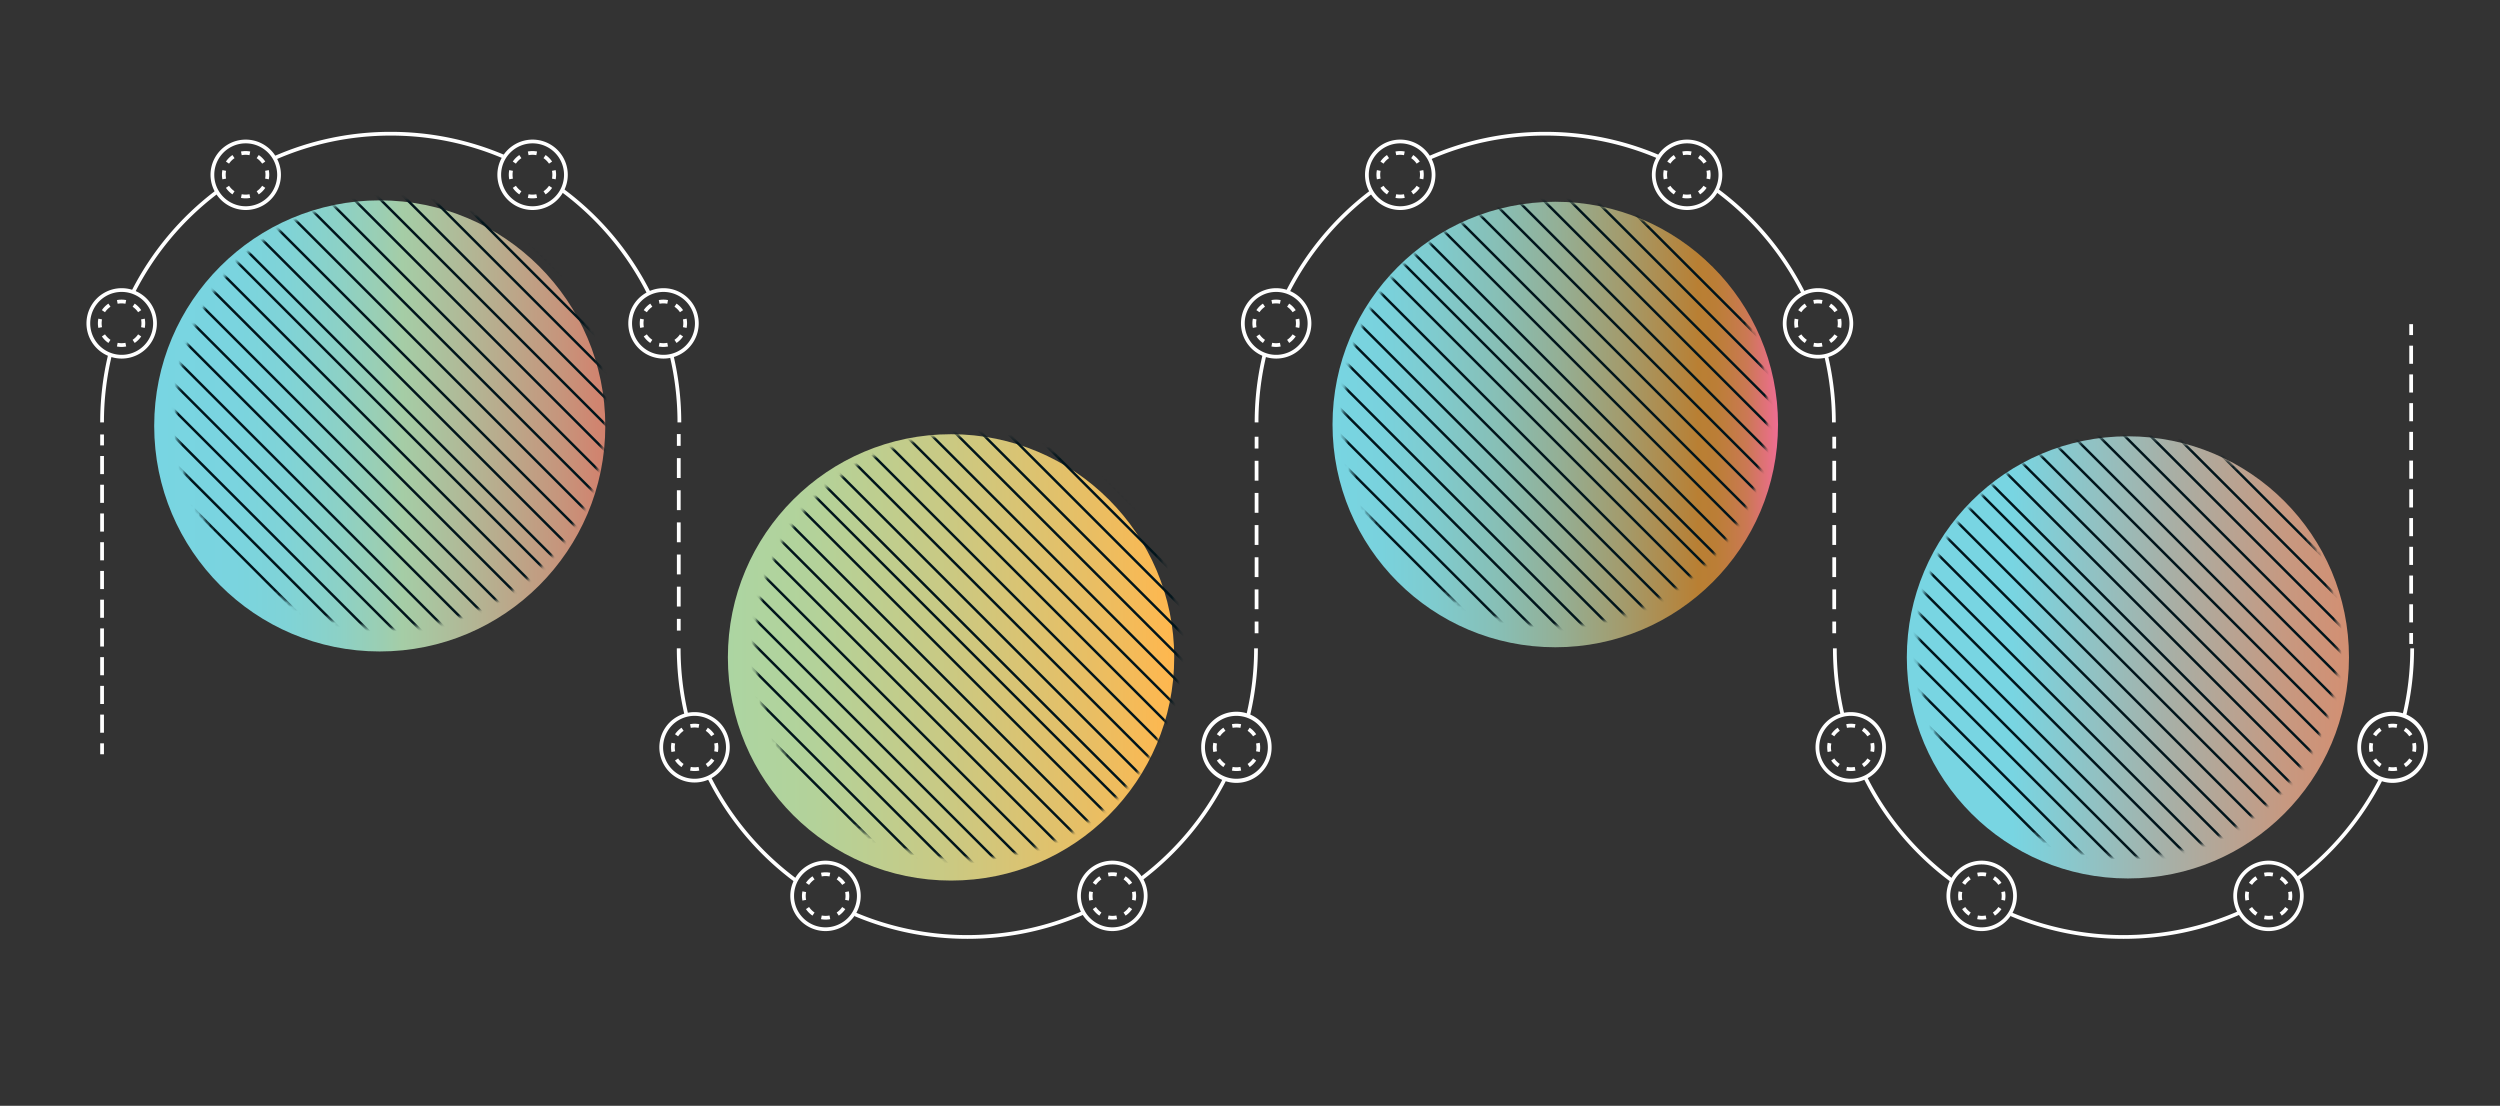
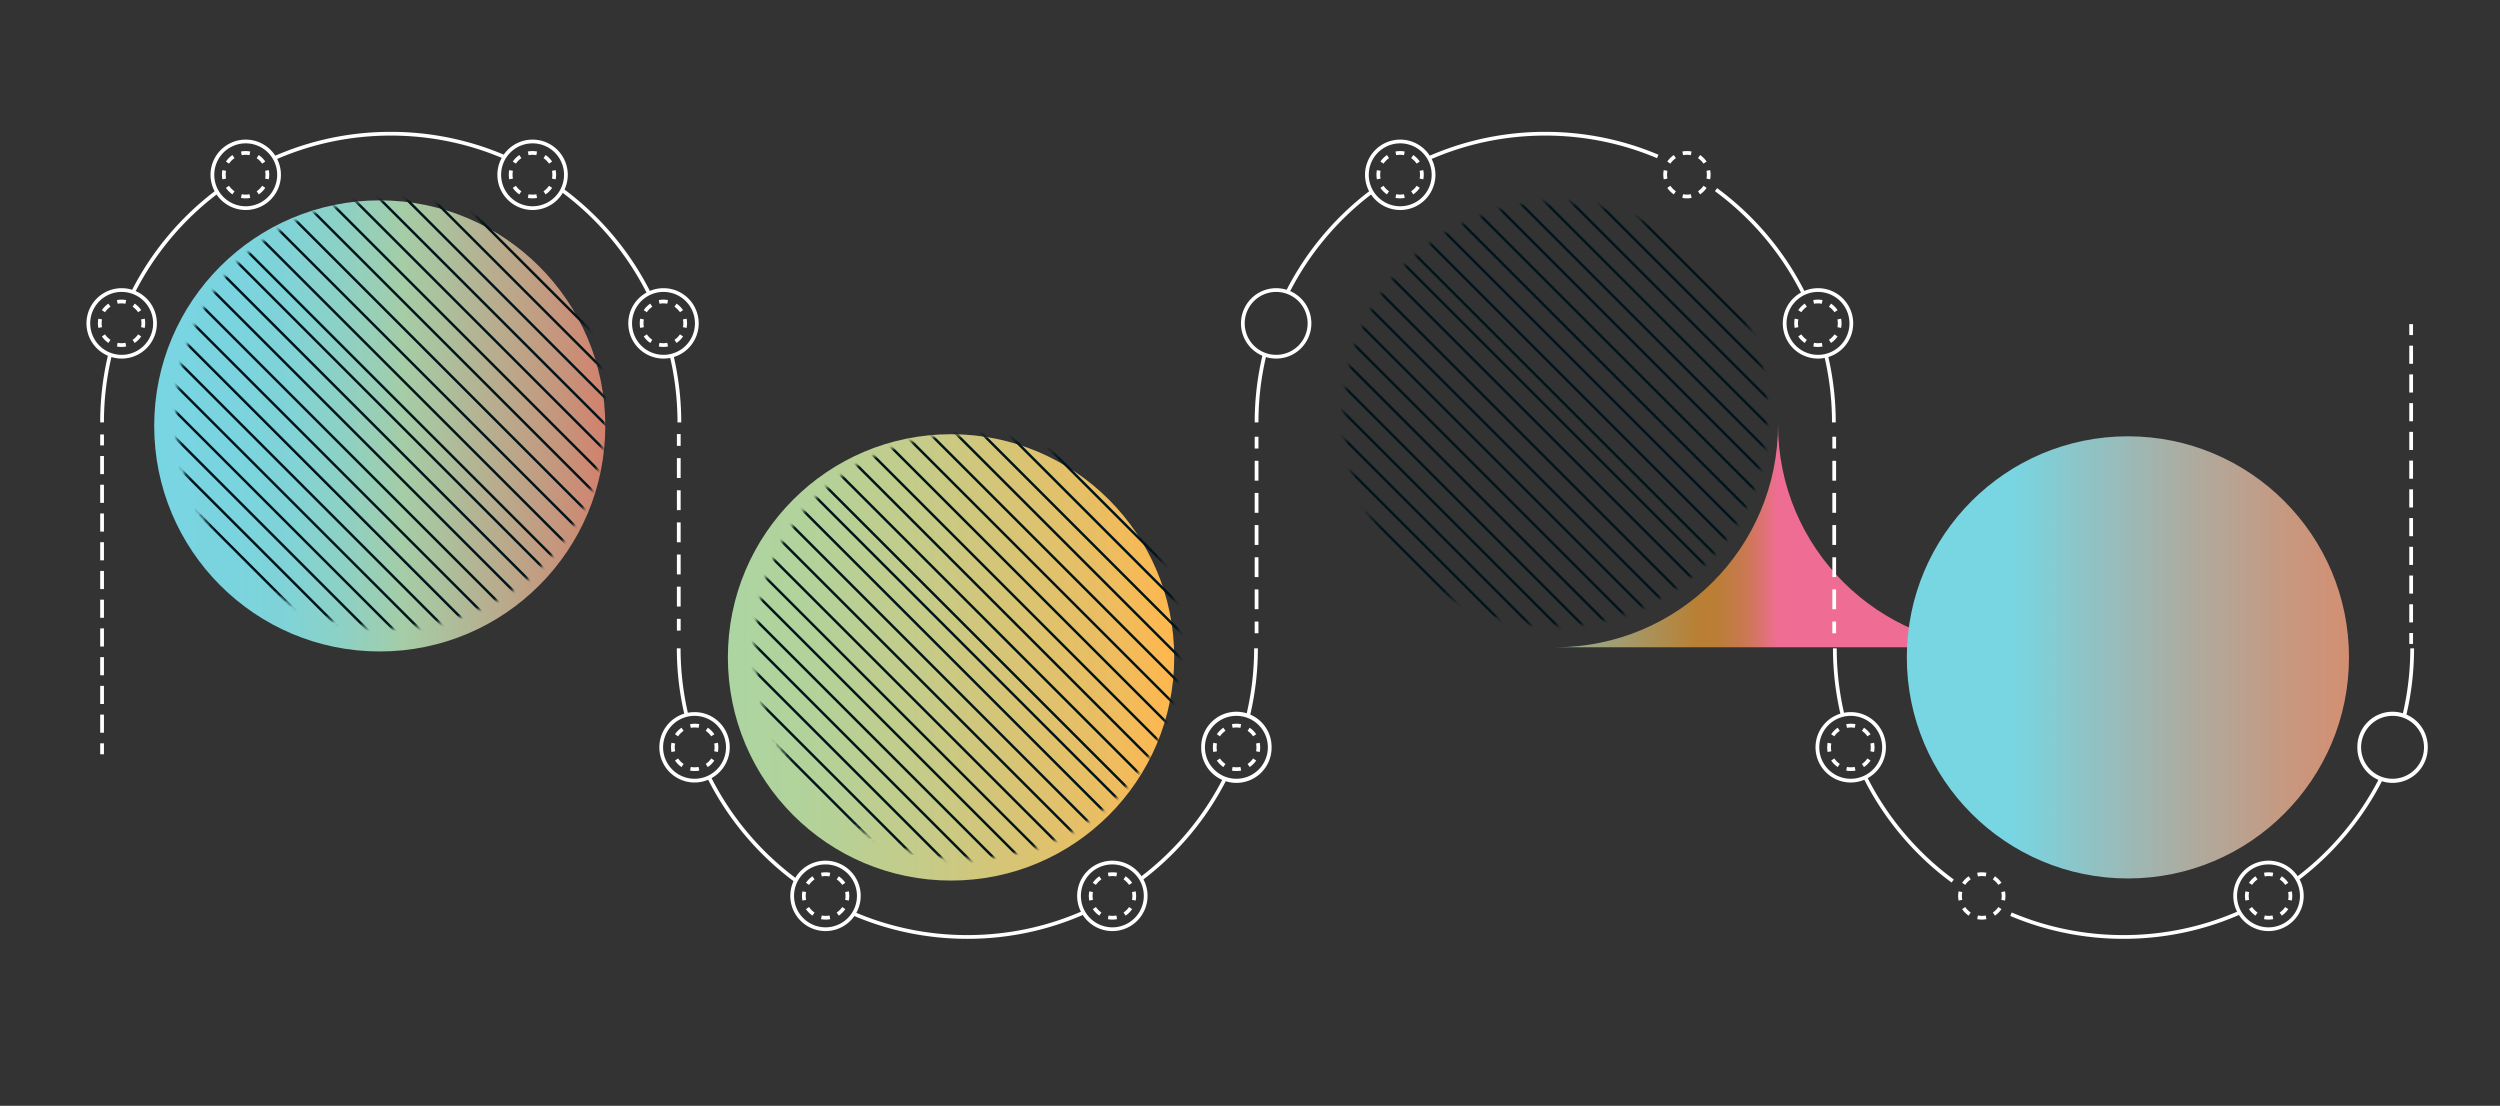
<svg xmlns="http://www.w3.org/2000/svg" width="624" height="276" fill="none">
  <rect width="100%" height="100%" fill="#333333" stroke="none" />
  <path fill="url(#gw-ecosystem-a)" class="filter-noise" d="M94.786 162.604c31.092 0 56.297-25.205 56.297-56.297S125.878 50.01 94.786 50.01c-31.093 0-56.298 25.205-56.298 56.297s25.205 56.297 56.298 56.297Z" />
  <mask id="gw-ecosystem-b" width="109" height="108" x="43" y="49" maskUnits="userSpaceOnUse" style="mask-type:luminance">
    <path fill="#fff" d="M97.519 156.888c29.61 0 53.614-24.004 53.614-53.614 0-29.61-24.004-53.614-53.614-53.614-29.61 0-53.614 24.004-53.614 53.614 0 29.61 24.004 53.614 53.614 53.614Z" />
  </mask>
  <g fill="#00141B" fill-rule="evenodd" clip-rule="evenodd" mask="url(#gw-ecosystem-b)">
    <path d="M150.195 151.605 57.992 59.396l.442-.44 92.202 92.208-.441.441ZM153.496 148.31 61.287 56.101l.441-.44 92.209 92.208-.441.441ZM156.79 145.015 64.582 52.807l.441-.442 92.208 92.209-.441.441ZM160.085 141.72 67.876 49.511l.442-.44 92.208 92.208-.441.441ZM163.38 138.425 71.171 46.217l.441-.442 92.209 92.209-.441.441ZM166.674 135.13 74.466 42.922l.441-.441 92.209 92.208-.442.441ZM169.969 131.835 77.761 39.627l.44-.442 92.209 92.209-.441.441ZM173.264 128.542 81.055 36.334l.442-.441 92.208 92.208-.441.441ZM176.559 125.247 84.35 33.039l.441-.441L177 124.806l-.441.441ZM179.853 121.952 87.645 29.744l.441-.441 92.208 92.208-.441.441ZM183.148 118.658 90.94 26.449l.44-.441 92.209 92.208-.441.442ZM186.443 115.363 94.234 23.154l.442-.441 92.208 92.208-.441.442ZM111.338 190.462 19.136 98.26l.441-.442 92.202 92.203-.441.441ZM114.633 187.167 22.43 94.965l.442-.442 92.202 92.203-.441.441ZM117.928 183.872 25.725 91.67l.442-.442 92.202 92.203-.441.441ZM121.222 180.577 29.02 88.375l.441-.441 92.202 92.202-.441.441ZM124.517 177.282 32.315 85.08l.44-.441 92.203 92.202-.441.441ZM127.812 173.987 35.609 81.785l.442-.441 92.202 92.202-.441.441ZM131.106 170.692 38.904 78.49l.441-.441 92.203 92.202-.442.441ZM134.401 167.397 42.199 75.195l.441-.441 92.202 92.202-.441.441ZM137.696 164.102 45.494 71.9l.44-.441 92.203 92.202-.441.441ZM140.991 160.809 48.788 68.607l.442-.441 92.202 92.202-.441.441ZM144.285 157.515 52.083 65.312l.441-.44 92.202 92.201-.441.442ZM147.58 154.22 55.378 62.017l.441-.44 92.202 92.201-.441.442Z" />
  </g>
-   <path fill="url(#gw-ecosystem-c)" class="filter-noise" d="M388.197 161.556c30.706 0 55.598-24.892 55.598-55.598s-24.892-55.599-55.598-55.599-55.599 24.893-55.599 55.599c0 30.706 24.893 55.598 55.599 55.598Z" />
+   <path fill="url(#gw-ecosystem-c)" class="filter-noise" d="M388.197 161.556c30.706 0 55.598-24.892 55.598-55.598c0 30.706 24.893 55.598 55.599 55.598Z" />
  <mask id="gw-ecosystem-d" width="107" height="107" x="335" y="50" maskUnits="userSpaceOnUse" style="mask-type:luminance">
    <path fill="#fff" d="M388.284 156.259c29.245 0 52.953-23.708 52.953-52.953 0-29.245-23.708-52.953-52.953-52.953-29.245 0-52.953 23.708-52.953 52.953 0 29.245 23.708 52.953 52.953 52.953Z" />
  </mask>
  <g fill="#00141B" fill-rule="evenodd" clip-rule="evenodd" mask="url(#gw-ecosystem-d)">
    <path d="m440.311 151.045-91.067-91.067.441-.44 91.067 91.066-.441.441ZM443.562 147.787l-91.06-91.06.441-.442 91.06 91.06-.441.442ZM446.819 144.537 355.753 53.47l.441-.44 91.066 91.066-.441.441ZM450.07 141.279l-91.06-91.06.441-.442 91.06 91.061-.441.441ZM453.328 138.027l-91.067-91.066.441-.441 91.067 91.066-.441.441ZM456.579 134.771l-91.061-91.06.441-.441 91.061 91.06-.441.441ZM459.836 131.52l-91.067-91.067.442-.441 91.066 91.066-.441.442ZM463.087 128.263l-91.061-91.06.442-.441 91.06 91.06-.441.441ZM466.344 125.012l-91.066-91.067.441-.441 91.066 91.066-.441.442ZM469.595 121.753l-91.06-91.06.441-.441 91.06 91.06-.441.441ZM472.846 118.504l-91.06-91.067.441-.44 91.06 91.066-.441.441ZM476.104 115.246l-91.061-91.06.441-.442 91.061 91.06-.441.442ZM401.929 189.421l-91.061-91.06.442-.441 91.06 91.06-.441.441ZM405.186 186.17l-91.067-91.067.442-.44 91.066 91.066-.441.441ZM408.437 182.912l-91.06-91.06.441-.442 91.06 91.06-.441.442ZM411.694 179.662l-91.066-91.067.441-.44 91.067 91.066-.442.441ZM414.945 176.404l-91.06-91.06.441-.442 91.061 91.061-.442.441ZM418.203 173.152l-91.067-91.066.441-.442 91.067 91.067-.441.441ZM421.454 169.896l-91.061-91.06.442-.442 91.06 91.061-.441.441ZM424.711 166.644l-91.067-91.066.442-.441 91.066 91.066-.441.441ZM427.962 163.386l-91.06-91.06.441-.441 91.06 91.06-.441.441ZM431.219 160.137 340.153 69.07l.441-.441 91.066 91.066-.441.442ZM434.47 156.878l-91.06-91.06.441-.441 91.06 91.06-.441.441ZM437.727 153.629l-91.066-91.067.441-.44 91.067 91.066-.442.441Z" />
  </g>
  <path fill="url(#gw-ecosystem-e)" class="filter-noise" d="M237.382 219.788c30.765 0 55.705-24.94 55.705-55.705 0-30.764-24.94-55.704-55.705-55.704-30.765 0-55.704 24.94-55.704 55.704 0 30.765 24.939 55.705 55.704 55.705Z" />
  <mask id="gw-ecosystem-f" width="107" height="107" x="188" y="108" maskUnits="userSpaceOnUse" style="mask-type:luminance">
    <path fill="#fff" d="M241.432 214.471c29.297 0 53.046-23.749 53.046-53.046 0-29.296-23.749-53.046-53.046-53.046s-53.046 23.75-53.046 53.046c0 29.297 23.749 53.046 53.046 53.046Z" />
  </mask>
  <g fill="#00141B" fill-rule="evenodd" clip-rule="evenodd" mask="url(#gw-ecosystem-f)">
    <path d="m293.552 209.25-91.228-91.229.441-.441 91.229 91.229-.442.441ZM296.81 205.993l-91.229-91.235.441-.442 91.229 91.235-.441.442ZM300.073 202.729 208.844 111.5l.442-.441 91.228 91.228-.441.442ZM303.33 199.471l-91.228-91.235.441-.441 91.229 91.235-.442.441ZM306.594 196.209l-91.235-91.229.441-.441 91.235 91.229-.441.441ZM309.851 192.952l-91.229-91.235.442-.442 91.228 91.235-.441.442ZM313.115 189.688l-91.235-91.23.441-.44 91.235 91.228-.441.442ZM316.372 186.43l-91.229-91.229.442-.441 91.228 91.229-.441.441ZM319.636 183.172l-91.235-91.235.441-.44 91.235 91.234-.441.441ZM322.893 179.91l-91.229-91.228.441-.442 91.229 91.229-.441.441ZM326.156 176.653l-91.235-91.235.442-.441 91.235 91.235-.442.441ZM329.414 173.389 238.185 82.16l.441-.441 91.229 91.229-.441.441ZM255.101 247.702l-91.228-91.235.441-.442 91.229 91.235-.442.442ZM258.365 244.438l-91.235-91.229.441-.441 91.235 91.228-.441.442ZM261.622 241.18l-91.228-91.235.441-.441 91.229 91.235-.442.441ZM264.886 237.916l-91.235-91.229.441-.441 91.235 91.229-.441.441ZM268.143 234.66l-91.229-91.229.442-.441 91.228 91.229-.441.441ZM271.407 231.397l-91.235-91.229.441-.441 91.235 91.228-.441.442ZM274.664 228.139l-91.229-91.229.441-.441 91.229 91.229-.441.441ZM277.927 224.881l-91.235-91.235.442-.441 91.235 91.235-.442.441ZM281.185 221.617l-91.229-91.228.441-.442 91.229 91.229-.441.441ZM284.442 218.36l-91.229-91.235.441-.441 91.229 91.235-.441.441ZM287.706 215.098l-91.236-91.229.442-.441 91.235 91.229-.441.441ZM290.963 211.84l-91.229-91.235.441-.441 91.229 91.235-.441.441Z" />
  </g>
  <path fill="url(#gw-ecosystem-g)" class="filter-noise" d="M531.124 219.263c30.475 0 55.18-24.705 55.18-55.18 0-30.476-24.705-55.181-55.18-55.181s-55.181 24.705-55.181 55.181c0 30.475 24.706 55.18 55.181 55.18Z" />
  <mask id="gw-ecosystem-h" width="106" height="107" x="478" y="108" maskUnits="userSpaceOnUse" style="mask-type:luminance">
    <path fill="#fff" d="M531.211 214.003c29.025 0 52.553-23.529 52.553-52.553 0-29.025-23.528-52.554-52.553-52.554-29.024 0-52.553 23.529-52.553 52.554 0 29.024 23.529 52.553 52.553 52.553Z" />
  </mask>
  <g fill="#00141B" fill-rule="evenodd" clip-rule="evenodd" mask="url(#gw-ecosystem-h)">
-     <path d="m584.056 208.208-90.374-90.374.441-.441 90.374 90.374-.441.441ZM587.288 204.977l-90.374-90.374.441-.441 90.374 90.374-.441.441ZM590.514 201.751l-90.374-90.374.441-.441 90.374 90.373-.441.442ZM593.746 198.518l-90.374-90.374.442-.441 90.373 90.374-.441.441ZM596.972 195.292l-90.374-90.374.442-.441 90.374 90.373-.442.442ZM600.205 192.059l-90.374-90.374.441-.441 90.374 90.374-.441.441ZM603.431 188.833l-90.374-90.374.441-.441 90.374 90.373-.441.442ZM606.663 185.6l-90.374-90.374.441-.44 90.374 90.373-.441.441ZM609.889 182.376l-90.374-90.374.441-.441 90.374 90.373-.441.442ZM613.121 179.143l-90.373-90.374.441-.44 90.374 90.373-.442.441ZM616.354 175.917l-90.38-90.38.441-.441 90.38 90.38-.441.441ZM619.58 172.684 529.206 82.31l.441-.44 90.374 90.373-.441.441ZM545.967 246.298l-90.374-90.374.441-.442 90.374 90.374-.441.442ZM549.199 243.065l-90.374-90.374.441-.441 90.374 90.374-.441.441ZM552.425 239.839l-90.374-90.374.441-.442 90.374 90.374-.441.442ZM555.657 236.606l-90.374-90.374.442-.441 90.374 90.374-.442.441ZM558.89 233.38 468.51 143l.441-.441 90.38 90.38-.441.441ZM562.116 230.149l-90.374-90.374.441-.441 90.374 90.374-.441.441ZM565.348 226.923l-90.374-90.38.441-.441 90.374 90.38-.441.441ZM568.574 223.69 478.2 133.316l.441-.441 90.374 90.374-.441.441ZM571.806 220.458l-90.374-90.374.442-.441 90.374 90.374-.442.441ZM575.033 217.231l-90.374-90.374.441-.441 90.374 90.374-.441.441ZM578.265 213.999l-90.374-90.374.441-.441 90.374 90.374-.441.441ZM581.491 210.774 491.117 120.4l.441-.441 90.374 90.374-.441.441Z" />
-   </g>
+     </g>
  <path fill="#fff" fill-rule="evenodd" d="M169.89 108.342v2.941h-.936v-2.941h.936Zm0 6.015v4.946h-.936v-4.946h.936Zm0 8.021v4.946h-.936v-4.946h.936Zm0 8.02v4.946h-.936v-4.946h.936Zm0 8.021v4.946h-.936v-4.946h.936Zm0 8.02v4.946h-.936v-4.946h.936Zm0 8.021v2.941h-.936v-2.941h.936ZM458.29 109.008v2.941h-.936v-2.941h.936Zm0 6.015v4.946h-.936v-4.946h.936Zm0 8.021v4.946h-.936v-4.946h.936Zm0 8.02v4.946h-.936v-4.946h.936Zm0 8.021v4.946h-.936v-4.946h.936Zm0 8.02v4.946h-.936v-4.946h.936Zm0 8.021v2.941h-.936v-2.941h.936ZM314.109 109.008v2.941h-.936v-2.941h.936Zm0 6.015v4.946h-.936v-4.946h.936Zm0 8.021v4.946h-.936v-4.946h.936Zm0 8.02v4.946h-.936v-4.946h.936Zm0 8.021v4.946h-.936v-4.946h.936Zm0 8.02v4.946h-.936v-4.946h.936Zm0 8.021v2.941h-.936v-2.941h.936ZM602.291 80.898v2.73h-.936v-2.73h.936Zm0 5.379v4.522h-.936v-4.522h.936Zm0 7.171v4.522h-.936v-4.522h.936Zm0 7.172v4.522h-.936v-4.522h.936Zm0 7.171v4.522h-.936v-4.522h.936Zm0 7.172v4.522h-.936v-4.522h.936Zm0 7.171v4.522h-.936v-4.522h.936Zm0 7.172v4.522h-.936v-4.522h.936Zm0 7.171v4.522h-.936v-4.522h.936Zm0 7.172v4.521h-.936v-4.521h.936Zm0 7.171v4.522h-.936v-4.522h.936Zm0 7.172v2.729h-.936v-2.729h.936ZM25.946 108.441v2.729h-.936v-2.729h.936Zm0 5.379v4.522h-.936v-4.522h.936Zm0 7.172v4.522h-.936v-4.522h.936Zm0 7.172v4.523h-.936v-4.523h.936Zm0 7.173v4.522h-.936v-4.522h.936Zm0 7.172v4.522h-.936v-4.522h.936Zm0 7.172v4.522h-.936v-4.522h.936Zm0 7.172v4.522h-.936v-4.522h.936Zm0 7.172v4.522h-.936v-4.522h.936Zm0 7.172v4.522h-.936v-4.522h.936Zm0 7.172v4.522h-.936v-4.522h.936Zm0 7.172v2.729h-.936v-2.729h.936ZM30.37 72.866a7.85 7.85 0 1 0 0 15.7 7.85 7.85 0 0 0 0-15.7Zm-8.786 7.85a8.786 8.786 0 1 1 17.572 0 8.786 8.786 0 0 1-17.572 0Z" clip-rule="evenodd" />
  <path fill="#fff" fill-rule="evenodd" d="M29.187 74.901a5.934 5.934 0 0 1 2.303 0l-.181.919a4.992 4.992 0 0 0-1.94 0l-.182-.919Zm-3.757 2.511a5.933 5.933 0 0 1 1.629-1.628l.52.777a4.997 4.997 0 0 0-1.37 1.372l-.779-.521Zm8.189-1.628c.644.43 1.197.984 1.628 1.628l-.778.52a4.997 4.997 0 0 0-1.37-1.37l.52-.778Zm2.51 3.757a5.926 5.926 0 0 1 0 2.303l-.918-.182a4.992 4.992 0 0 0 0-1.94l.919-.181Zm-11.693 1.151c0-.393.038-.779.112-1.151l.918.181a5 5 0 0 0 0 1.94l-.918.182a5.934 5.934 0 0 1-.112-1.152Zm2.623 4.909a5.933 5.933 0 0 1-1.629-1.629l.778-.52c.363.541.83 1.008 1.371 1.37l-.52.779Zm8.188-1.629a5.933 5.933 0 0 1-1.628 1.629l-.52-.778a4.997 4.997 0 0 0 1.37-1.371l.778.52Zm-4.908 2.623c-.394 0-.779-.038-1.152-.112l.182-.918a4.993 4.993 0 0 0 1.94 0l.181.918a5.934 5.934 0 0 1-1.151.112ZM132.931 35.782a7.85 7.85 0 0 0-7.85 7.85 7.85 7.85 0 1 0 7.85-7.85Zm-8.786 7.85a8.786 8.786 0 1 1 17.572 0 8.786 8.786 0 0 1-17.572 0Z" clip-rule="evenodd" />
  <path fill="#fff" fill-rule="evenodd" d="M131.748 37.818c.76-.15 1.543-.15 2.303 0l-.182.918a4.997 4.997 0 0 0-1.939 0l-.182-.918Zm4.432.88a5.903 5.903 0 0 1 1.629 1.63l-.778.52a5.011 5.011 0 0 0-1.371-1.372l.52-.777Zm-7.455.735c.278-.278.578-.523.894-.734l.52.777a5.011 5.011 0 0 0-1.371 1.372l-.778-.52c.211-.317.456-.616.735-.895Zm9.965 3.024c.15.76.15 1.543 0 2.303l-.918-.182c.126-.64.126-1.3 0-1.94l.918-.181Zm-11.581 2.303a5.948 5.948 0 0 1 0-2.303l.918.181c-.126.64-.126 1.3 0 1.94l-.918.181Zm1.616 3.023a5.862 5.862 0 0 1-.735-.894l.778-.52a4.999 4.999 0 0 0 1.371 1.372l-.52.777a5.902 5.902 0 0 1-.894-.735Zm9.084-.894a5.902 5.902 0 0 1-1.629 1.629l-.52-.778a4.999 4.999 0 0 0 1.371-1.372l.778.52Zm-3.758 2.51c-.76.15-1.543.15-2.303 0l.182-.919c.639.127 1.3.127 1.939 0l.182.919ZM165.61 72.866a7.85 7.85 0 0 0-7.85 7.85 7.85 7.85 0 1 0 7.85-7.85Zm-8.786 7.85a8.786 8.786 0 1 1 17.572 0 8.786 8.786 0 0 1-17.572 0Z" clip-rule="evenodd" />
  <path fill="#fff" fill-rule="evenodd" d="M164.433 74.901a5.937 5.937 0 0 1 2.303 0l-.181.919a5.001 5.001 0 0 0-1.94 0l-.182-.919Zm4.432.883c.643.43 1.197.984 1.628 1.628l-.778.52a4.984 4.984 0 0 0-1.371-1.37l.521-.778Zm-8.189 1.628a5.931 5.931 0 0 1 1.629-1.628l.52.777a4.997 4.997 0 0 0-1.371 1.372l-.778-.521Zm10.699 2.129a5.91 5.91 0 0 1 0 2.303l-.918-.182a4.992 4.992 0 0 0 0-1.94l.918-.181Zm-11.693 1.151c0-.393.038-.779.112-1.151l.918.181a4.992 4.992 0 0 0 0 1.94l-.918.182a5.91 5.91 0 0 1-.112-1.152Zm2.623 4.909a5.931 5.931 0 0 1-1.629-1.629l.778-.52a4.997 4.997 0 0 0 1.371 1.37l-.52.779Zm8.188-1.629a5.941 5.941 0 0 1-1.628 1.629l-.521-.778a4.984 4.984 0 0 0 1.371-1.371l.778.52Zm-4.908 2.623c-.394 0-.779-.038-1.152-.112l.182-.918a4.986 4.986 0 0 0 1.94 0l.181.918a5.935 5.935 0 0 1-1.151.112ZM169.104 105.426c0-5.673-.663-11.19-1.909-16.485l.911-.214a72.83 72.83 0 0 1 1.934 16.699h-.936ZM161.609 73.5a71.932 71.932 0 0 0-21.73-25.785l.555-.754a72.887 72.887 0 0 1 22.013 26.12l-.838.418ZM97.525 33.842c-10.211 0-19.92 2.14-28.703 5.989l-.376-.858c8.9-3.9 18.736-6.067 29.079-6.067 10.029 0 19.582 2.035 28.269 5.716l-.365.862c-8.574-3.633-18.003-5.642-27.904-5.642ZM54.272 48.386a71.967 71.967 0 0 0-20.62 24.7l-.835-.424A72.904 72.904 0 0 1 53.705 47.64l.567.745ZM27.886 88.807a71.62 71.62 0 0 0-1.94 16.621h-.936c0-5.796.678-11.436 1.966-16.838l.91.217Z" clip-rule="evenodd" />
  <path fill="#fff" fill-rule="evenodd" d="M61.333 35.782a7.85 7.85 0 1 0 0 15.7 7.85 7.85 0 0 0 0-15.7Zm-8.786 7.85a8.786 8.786 0 1 1 17.572 0 8.786 8.786 0 0 1-17.572 0Z" clip-rule="evenodd" />
  <path fill="#fff" fill-rule="evenodd" d="M60.15 37.818c.76-.15 1.544-.15 2.303 0l-.181.918a5 5 0 0 0-1.94 0l-.182-.918Zm-3.023 1.615c.278-.278.578-.523.894-.734l.52.777a4.991 4.991 0 0 0-1.371 1.372l-.778-.52c.212-.317.457-.616.735-.895Zm7.455-.734a5.927 5.927 0 0 1 1.63 1.628l-.779.52a4.98 4.98 0 0 0-1.371-1.37l.52-.778Zm2.51 3.758c.15.76.15 1.543 0 2.303l-.918-.182c.126-.64.126-1.3 0-1.94l.918-.181Zm-11.58 2.303a5.937 5.937 0 0 1 0-2.303l.918.181c-.127.64-.127 1.3 0 1.94l-.919.181Zm1.615 3.023a5.927 5.927 0 0 1-.735-.894l.778-.52a4.986 4.986 0 0 0 1.371 1.37l-.52.779a5.92 5.92 0 0 1-.894-.735Zm9.084-.894a5.92 5.92 0 0 1-1.629 1.629l-.52-.778a4.974 4.974 0 0 0 1.371-1.372l.778.52Zm-3.758 2.51a5.94 5.94 0 0 1-2.303 0l.182-.919c.64.127 1.3.127 1.94 0l.181.919ZM318.533 72.866a7.85 7.85 0 1 0 0 15.7 7.85 7.85 0 0 0 0-15.7Zm-8.786 7.85a8.786 8.786 0 1 1 17.572 0 8.786 8.786 0 0 1-17.572 0Z" clip-rule="evenodd" />
-   <path fill="#fff" fill-rule="evenodd" d="M317.351 74.901a5.92 5.92 0 0 1 2.303 0l-.182.919a4.993 4.993 0 0 0-1.94 0l-.181-.919Zm-3.757 2.511a5.914 5.914 0 0 1 1.628-1.628l.521.777a5 5 0 0 0-1.372 1.372l-.777-.521Zm8.188-1.628c.644.43 1.198.984 1.629 1.628l-.778.52a5 5 0 0 0-1.372-1.37l.521-.778Zm-9.183 4.908c0-.393.039-.779.112-1.151l.919.181a4.992 4.992 0 0 0 0 1.94l-.919.182a5.989 5.989 0 0 1-.112-1.152Zm11.694-1.151a5.989 5.989 0 0 1 0 2.303l-.918-.182a4.992 4.992 0 0 0 0-1.94l.918-.181Zm-.882 4.431a5.931 5.931 0 0 1-1.629 1.629l-.521-.778a5 5 0 0 0 1.372-1.371l.778.52Zm-8.189 1.629a5.914 5.914 0 0 1-1.628-1.629l.777-.52a5 5 0 0 0 1.372 1.37l-.521.779Zm3.28.994a5.92 5.92 0 0 1-1.151-.112l.181-.918a4.993 4.993 0 0 0 1.94 0l.182.918a5.937 5.937 0 0 1-1.152.112ZM421.094 35.782a7.85 7.85 0 1 0 0 15.7 7.85 7.85 0 0 0 0-15.7Zm-8.786 7.85a8.786 8.786 0 1 1 17.572 0 8.786 8.786 0 0 1-17.572 0Z" clip-rule="evenodd" />
  <path fill="#fff" fill-rule="evenodd" d="M419.911 37.818c.76-.15 1.543-.15 2.303 0l-.181.918a5.002 5.002 0 0 0-1.94 0l-.182-.918Zm-3.023 1.615c.278-.278.578-.523.894-.734l.521.777a4.969 4.969 0 0 0-1.372 1.372l-.778-.52c.212-.317.457-.616.735-.895Zm7.455-.734a5.903 5.903 0 0 1 1.629 1.628l-.778.52a4.938 4.938 0 0 0-1.371-1.37l.52-.778Zm2.51 3.758c.15.76.15 1.543 0 2.303l-.918-.182c.126-.64.126-1.3 0-1.94l.918-.181Zm-11.581 2.303a5.948 5.948 0 0 1 0-2.303l.919.181c-.127.64-.127 1.3 0 1.94l-.919.181Zm1.616 3.023a5.983 5.983 0 0 1-.735-.894l.778-.52a5 5 0 0 0 1.372 1.37l-.521.779a5.902 5.902 0 0 1-.894-.735Zm9.084-.894a5.902 5.902 0 0 1-1.629 1.629l-.52-.778a5.006 5.006 0 0 0 1.371-1.372l.778.52Zm-3.758 2.51c-.76.15-1.543.15-2.303 0l.182-.919c.64.127 1.3.127 1.94 0l.181.919ZM453.773 72.866a7.85 7.85 0 0 0-7.85 7.85 7.85 7.85 0 1 0 7.85-7.85Zm-8.786 7.85a8.786 8.786 0 1 1 17.572 0 8.786 8.786 0 0 1-17.572 0Z" clip-rule="evenodd" />
  <path fill="#fff" fill-rule="evenodd" d="M452.596 74.901a5.937 5.937 0 0 1 2.303 0l-.181.919a5.001 5.001 0 0 0-1.94 0l-.182-.919Zm4.432.883c.644.43 1.198.984 1.628 1.628l-.777.52a5 5 0 0 0-1.372-1.37l.521-.778Zm-8.189 1.628a5.931 5.931 0 0 1 1.629-1.628l.52.777a5.011 5.011 0 0 0-1.371 1.372l-.778-.521Zm10.7 2.129a5.989 5.989 0 0 1 0 2.303l-.919-.182a4.992 4.992 0 0 0 0-1.94l.919-.181Zm-11.694 1.151c0-.393.038-.779.112-1.151l.918.181a4.992 4.992 0 0 0 0 1.94l-.918.182a5.91 5.91 0 0 1-.112-1.152Zm2.623 4.909a5.931 5.931 0 0 1-1.629-1.629l.778-.52c.363.541.83 1.008 1.371 1.37l-.52.779Zm8.188-1.629a5.914 5.914 0 0 1-1.628 1.629l-.521-.778a5 5 0 0 0 1.372-1.371l.777.52Zm-4.908 2.623c-.394 0-.779-.038-1.152-.112l.182-.918a4.993 4.993 0 0 0 1.94 0l.181.918a5.927 5.927 0 0 1-1.151.112ZM457.267 105.426c0-5.673-.663-11.19-1.909-16.485l.911-.214a72.83 72.83 0 0 1 1.934 16.699h-.936ZM449.772 73.5a71.94 71.94 0 0 0-21.729-25.785l.554-.754a72.877 72.877 0 0 1 22.013 26.12l-.838.418ZM385.688 33.842c-10.211 0-19.919 2.14-28.703 5.989l-.376-.858c8.9-3.9 18.736-6.067 29.079-6.067 10.029 0 19.582 2.035 28.269 5.716l-.365.862c-8.573-3.633-18.002-5.642-27.904-5.642ZM342.435 48.386a71.965 71.965 0 0 0-20.62 24.7l-.835-.424a72.903 72.903 0 0 1 20.889-25.021l.566.745ZM316.049 88.807a71.658 71.658 0 0 0-1.94 16.621h-.936c0-5.796.678-11.436 1.966-16.838l.91.217Z" clip-rule="evenodd" />
  <path fill="#fff" fill-rule="evenodd" d="M349.496 35.782a7.85 7.85 0 1 0 0 15.7 7.85 7.85 0 0 0 0-15.7Zm-8.786 7.85a8.786 8.786 0 1 1 17.572 0 8.786 8.786 0 0 1-17.572 0Z" clip-rule="evenodd" />
  <path fill="#fff" fill-rule="evenodd" d="M348.314 37.818a5.933 5.933 0 0 1 2.302 0l-.181.918a5.002 5.002 0 0 0-1.94 0l-.181-.918Zm-3.024 1.615c.279-.278.578-.523.894-.734l.521.777a4.969 4.969 0 0 0-1.372 1.372l-.778-.52c.212-.317.457-.616.735-.895Zm7.456-.734a5.952 5.952 0 0 1 1.629 1.628l-.778.52a5.005 5.005 0 0 0-1.372-1.37l.521-.778Zm2.509 3.758a5.91 5.91 0 0 1 0 2.303l-.918-.182c.127-.64.127-1.3 0-1.94l.918-.181Zm-11.58 2.303a5.91 5.91 0 0 1 0-2.303l.918.181c-.127.64-.127 1.3 0 1.94l-.918.181Zm1.615 3.023a5.983 5.983 0 0 1-.735-.894l.778-.52a5 5 0 0 0 1.372 1.37l-.521.779a5.951 5.951 0 0 1-.894-.735Zm9.085-.894a5.983 5.983 0 0 1-1.629 1.629l-.521-.778a4.957 4.957 0 0 0 1.372-1.372l.778.52Zm-3.759 2.51c-.759.15-1.543.15-2.302 0l.181-.919c.64.127 1.3.127 1.94 0l.181.919ZM308.605 178.678a7.85 7.85 0 0 0-7.849 7.85 7.85 7.85 0 1 0 7.849-7.85Zm-8.785 7.85a8.786 8.786 0 1 1 17.571 0 8.786 8.786 0 1 1-17.571 0Z" clip-rule="evenodd" />
  <path fill="#fff" fill-rule="evenodd" d="M309.607 181.675a5.026 5.026 0 0 0-1.94 0l-.182-.918a5.95 5.95 0 0 1 2.303 0l-.181.918Zm-3.73.741a4.982 4.982 0 0 0-1.372 1.371l-.778-.52a5.958 5.958 0 0 1 1.629-1.629l.521.778Zm6.273.619a5.032 5.032 0 0 0-.753-.619l.52-.778c.316.211.616.456.894.735.279.278.524.578.735.894l-.778.52a4.957 4.957 0 0 0-.618-.752Zm-8.385 2.543c-.127.64-.127 1.3 0 1.939l-.919.182a5.95 5.95 0 0 1 0-2.303l.919.182Zm9.744 1.939a5.02 5.02 0 0 0 0-1.939l.918-.182c.15.76.15 1.543 0 2.303l-.918-.182Zm-9.004 1.791a4.975 4.975 0 0 0 1.372 1.371l-.521.778a5.958 5.958 0 0 1-1.629-1.629l.778-.52Zm7.645.752c.235-.234.441-.487.618-.752l.778.52a5.838 5.838 0 0 1-.735.894 5.838 5.838 0 0 1-.894.735l-.52-.778c.265-.177.518-.384.753-.619Zm-4.483 1.36c.64.126 1.3.126 1.94 0l.181.918a5.95 5.95 0 0 1-2.303 0l.182-.918ZM206.045 215.762a7.85 7.85 0 1 0 0 15.7 7.85 7.85 0 0 0 0-15.7Zm-8.786 7.85a8.786 8.786 0 1 1 17.573.001 8.786 8.786 0 0 1-17.573-.001Z" clip-rule="evenodd" />
  <path fill="#fff" fill-rule="evenodd" d="M207.046 218.759a5.026 5.026 0 0 0-1.94 0l-.181-.918a5.944 5.944 0 0 1 2.302 0l-.181.918Zm2.543 1.36a4.923 4.923 0 0 0-.753-.619l.521-.778a5.958 5.958 0 0 1 1.629 1.629l-.778.52a5.025 5.025 0 0 0-.619-.752Zm-6.273-.619a5.025 5.025 0 0 0-1.372 1.371l-.778-.52a5.958 5.958 0 0 1 1.629-1.629l.521.778Zm7.632 5.101a4.982 4.982 0 0 0 0-1.939l.918-.182a5.91 5.91 0 0 1 0 2.303l-.918-.182Zm-9.744-1.939c-.127.64-.127 1.3 0 1.939l-.918.182a5.91 5.91 0 0 1 0-2.303l.918.182Zm.74 3.73a4.975 4.975 0 0 0 1.372 1.371l-.521.778a5.958 5.958 0 0 1-1.629-1.629l.778-.52Zm7.645.752c.235-.234.441-.487.619-.752l.778.52a5.958 5.958 0 0 1-1.629 1.629l-.521-.778c.266-.177.518-.384.753-.619Zm-4.483 1.36c.64.126 1.3.126 1.94 0l.181.918c-.759.15-1.543.15-2.302 0l.181-.918ZM173.36 178.678a7.85 7.85 0 1 0 0 15.7 7.85 7.85 0 0 0 0-15.7Zm-8.786 7.85a8.786 8.786 0 1 1 17.572 0 8.786 8.786 0 0 1-17.572 0Z" clip-rule="evenodd" />
  <path fill="#fff" fill-rule="evenodd" d="M174.361 181.675a5.026 5.026 0 0 0-1.94 0l-.182-.918a5.95 5.95 0 0 1 2.303 0l-.181.918Zm2.543 1.36a5.032 5.032 0 0 0-.753-.619l.521-.778a5.887 5.887 0 0 1 1.628 1.629l-.777.52a5.025 5.025 0 0 0-.619-.752Zm-6.273-.619a4.982 4.982 0 0 0-1.372 1.371l-.778-.52a5.958 5.958 0 0 1 1.629-1.629l.521.778Zm-2.112 3.162c-.127.64-.127 1.3 0 1.939l-.919.182a5.95 5.95 0 0 1 0-2.303l.919.182Zm9.744 1.939a4.982 4.982 0 0 0 0-1.939l.918-.182c.15.76.15 1.543 0 2.303l-.918-.182Zm-9.004 1.791a4.975 4.975 0 0 0 1.372 1.371l-.521.778a5.958 5.958 0 0 1-1.629-1.629l.778-.52Zm7.645.752c.235-.234.441-.487.619-.752l.777.52a5.89 5.89 0 0 1-1.628 1.629l-.521-.778c.265-.177.518-.384.753-.619Zm-4.483 1.36c.64.126 1.3.126 1.94 0l.181.918a5.95 5.95 0 0 1-2.303 0l.182-.918ZM169.872 161.818c0 5.673.663 11.191 1.909 16.485l-.911.215a72.834 72.834 0 0 1-1.934-16.7h.936ZM177.366 193.744a71.947 71.947 0 0 0 21.73 25.784l-.554.754a72.869 72.869 0 0 1-22.013-26.12l.837-.418ZM241.451 233.397c10.211 0 19.919-2.139 28.703-5.989l.376.857c-8.901 3.901-18.736 6.068-29.079 6.068-10.03 0-19.583-2.035-28.269-5.716l.365-.862c8.573 3.633 18.002 5.642 27.904 5.642ZM284.704 218.859a71.963 71.963 0 0 0 20.62-24.699l.835.424a72.913 72.913 0 0 1-20.889 25.021l-.566-.746ZM311.089 178.439a71.605 71.605 0 0 0 1.941-16.621h.936c0 5.796-.679 11.436-1.966 16.838l-.911-.217Z" clip-rule="evenodd" />
  <path fill="#fff" fill-rule="evenodd" d="M277.643 215.762a7.85 7.85 0 1 0 0 15.7 7.85 7.85 0 0 0 0-15.7Zm-8.786 7.85a8.786 8.786 0 1 1 17.572 0 8.786 8.786 0 0 1-17.572 0Z" clip-rule="evenodd" />
  <path fill="#fff" fill-rule="evenodd" d="M278.644 218.759a5.026 5.026 0 0 0-1.94 0l-.182-.918a5.95 5.95 0 0 1 2.303 0l-.181.918Zm2.543 1.36a4.971 4.971 0 0 0-.753-.619l.521-.778a5.887 5.887 0 0 1 1.628 1.629l-.777.52a5.025 5.025 0 0 0-.619-.752Zm-6.273-.619a5.025 5.025 0 0 0-1.372 1.371l-.778-.52a5.958 5.958 0 0 1 1.629-1.629l.521.778Zm7.632 5.101a5.02 5.02 0 0 0 0-1.939l.918-.182c.15.76.15 1.543 0 2.303l-.918-.182Zm-9.744-1.939c-.127.64-.127 1.3 0 1.939l-.919.182a5.95 5.95 0 0 1 0-2.303l.919.182Zm.74 3.73a4.975 4.975 0 0 0 1.372 1.371l-.521.778a5.958 5.958 0 0 1-1.629-1.629l.778-.52Zm7.645.752c.235-.234.441-.487.619-.752l.777.52a5.89 5.89 0 0 1-1.628 1.629l-.521-.778c.265-.177.518-.384.753-.619Zm-4.483 1.36c.64.126 1.3.126 1.94 0l.181.918a5.95 5.95 0 0 1-2.303 0l.182-.918ZM597.18 178.678a7.85 7.85 0 0 0-7.849 7.85 7.85 7.85 0 1 0 7.849-7.85Zm-8.785 7.85a8.786 8.786 0 1 1 17.571 0 8.786 8.786 0 1 1-17.571 0Z" clip-rule="evenodd" />
-   <path fill="#fff" fill-rule="evenodd" d="M598.181 181.675a5.02 5.02 0 0 0-1.939 0l-.182-.918a5.95 5.95 0 0 1 2.303 0l-.182.918Zm2.544 1.36a5.032 5.032 0 0 0-.753-.619l.52-.778c.316.211.616.456.894.735.279.278.524.578.735.894l-.778.52a5.017 5.017 0 0 0-.618-.752Zm-6.274-.619a5.025 5.025 0 0 0-1.371 1.371l-.778-.52c.211-.316.456-.616.735-.894.278-.279.578-.524.894-.735l.52.778Zm-2.112 3.162a5.02 5.02 0 0 0 0 1.939l-.918.182a5.95 5.95 0 0 1 0-2.303l.918.182Zm9.745 1.939a5.02 5.02 0 0 0 0-1.939l.918-.182c.15.76.15 1.543 0 2.303l-.918-.182Zm-9.004 1.791c.178.265.384.518.619.752.235.235.487.442.752.619l-.52.778a5.838 5.838 0 0 1-.894-.735 5.838 5.838 0 0 1-.735-.894l.778-.52Zm7.645.752c.234-.234.441-.487.618-.752l.778.52a5.838 5.838 0 0 1-.735.894 5.838 5.838 0 0 1-.894.735l-.52-.778c.265-.177.518-.384.753-.619Zm-4.483 1.36c.64.126 1.3.126 1.939 0l.182.918a5.95 5.95 0 0 1-2.303 0l.182-.918ZM494.626 215.762a7.85 7.85 0 1 0 .001 15.701 7.85 7.85 0 0 0-.001-15.701Zm-8.786 7.85a8.786 8.786 0 1 1 17.573.001 8.786 8.786 0 0 1-17.573-.001Z" clip-rule="evenodd" />
  <path fill="#fff" fill-rule="evenodd" d="M495.627 218.759a5.026 5.026 0 0 0-1.94 0l-.181-.918a5.95 5.95 0 0 1 2.303 0l-.182.918Zm2.543 1.36a4.923 4.923 0 0 0-.753-.619l.521-.778a5.958 5.958 0 0 1 1.629 1.629l-.778.52a5.025 5.025 0 0 0-.619-.752Zm-6.273-.619a4.971 4.971 0 0 0-1.371 1.371l-.778-.52c.211-.316.456-.616.735-.894.278-.279.578-.524.894-.735l.52.778Zm7.632 5.101a4.982 4.982 0 0 0 0-1.939l.919-.182c.15.76.15 1.543 0 2.303l-.919-.182Zm-9.744-1.939a5.02 5.02 0 0 0 0 1.939l-.918.182a5.95 5.95 0 0 1 0-2.303l.918.182Zm.741 3.73a4.971 4.971 0 0 0 1.371 1.371l-.52.778a5.838 5.838 0 0 1-.894-.735 5.838 5.838 0 0 1-.735-.894l.778-.52Zm7.644.752c.235-.234.441-.487.619-.752l.778.52a5.958 5.958 0 0 1-1.629 1.629l-.521-.778c.266-.177.518-.384.753-.619Zm-4.483 1.36c.64.126 1.3.126 1.94 0l.182.918a5.95 5.95 0 0 1-2.303 0l.181-.918ZM461.941 178.678a7.85 7.85 0 1 0 .001 15.701 7.85 7.85 0 0 0-.001-15.701Zm-8.786 7.85a8.786 8.786 0 1 1 17.573.001 8.786 8.786 0 0 1-17.573-.001Z" clip-rule="evenodd" />
  <path fill="#fff" fill-rule="evenodd" d="M462.942 181.675a5.026 5.026 0 0 0-1.94 0l-.181-.918a5.95 5.95 0 0 1 2.303 0l-.182.918Zm2.543 1.36a4.982 4.982 0 0 0-.753-.619l.521-.778a5.958 5.958 0 0 1 1.629 1.629l-.778.52a5.025 5.025 0 0 0-.619-.752Zm-6.273-.619a4.982 4.982 0 0 0-1.372 1.371l-.777-.52a5.89 5.89 0 0 1 1.628-1.629l.521.778Zm-2.112 3.162c-.127.64-.127 1.3 0 1.939l-.918.182a5.95 5.95 0 0 1 0-2.303l.918.182Zm9.744 1.939a4.982 4.982 0 0 0 0-1.939l.919-.182c.15.76.15 1.543 0 2.303l-.919-.182Zm-9.004 1.791a4.975 4.975 0 0 0 1.372 1.371l-.521.778a5.887 5.887 0 0 1-1.628-1.629l.777-.52Zm7.645.752c.235-.234.441-.487.619-.752l.778.52a5.958 5.958 0 0 1-1.629 1.629l-.521-.778c.266-.177.518-.384.753-.619Zm-4.483 1.36c.64.126 1.3.126 1.94 0l.182.918a5.95 5.95 0 0 1-2.303 0l.181-.918ZM458.447 161.818c0 5.673.663 11.191 1.909 16.485l-.911.215a72.78 72.78 0 0 1-1.935-16.7h.937ZM465.941 193.744a71.947 71.947 0 0 0 21.73 25.784l-.554.754a72.869 72.869 0 0 1-22.013-26.12l.837-.418ZM530.026 233.397c10.211 0 19.919-2.139 28.703-5.989l.376.857c-8.9 3.901-18.736 6.068-29.079 6.068-10.029 0-19.582-2.035-28.269-5.716l.365-.862c8.573 3.633 18.002 5.642 27.904 5.642ZM573.285 218.859a71.94 71.94 0 0 0 20.62-24.699l.835.424a72.922 72.922 0 0 1-20.888 25.021l-.567-.746ZM599.671 178.439a71.659 71.659 0 0 0 1.94-16.621h.936c0 5.796-.678 11.436-1.966 16.838l-.91-.217Z" clip-rule="evenodd" />
  <path fill="#fff" fill-rule="evenodd" d="M566.218 215.762a7.85 7.85 0 1 0 0 15.7 7.85 7.85 0 0 0 0-15.7Zm-8.786 7.85a8.786 8.786 0 1 1 8.786 8.786 8.786 8.786 0 0 1-8.786-8.786Z" clip-rule="evenodd" />
  <path fill="#fff" fill-rule="evenodd" d="M567.219 218.759a5.026 5.026 0 0 0-1.94 0l-.182-.918a5.95 5.95 0 0 1 2.303 0l-.181.918Zm2.543 1.36a4.971 4.971 0 0 0-.753-.619l.521-.778a5.936 5.936 0 0 1 1.628 1.629l-.778.52a4.957 4.957 0 0 0-.618-.752Zm-6.273-.619a5.025 5.025 0 0 0-1.372 1.371l-.778-.52a5.958 5.958 0 0 1 1.629-1.629l.521.778Zm7.632 5.101a5.02 5.02 0 0 0 0-1.939l.918-.182c.15.76.15 1.543 0 2.303l-.918-.182Zm-9.744-1.939c-.127.64-.127 1.3 0 1.939l-.919.182a5.95 5.95 0 0 1 0-2.303l.919.182Zm.74 3.73a4.975 4.975 0 0 0 1.372 1.371l-.521.778a5.958 5.958 0 0 1-1.629-1.629l.778-.52Zm7.645.752c.235-.234.441-.487.618-.752l.778.52a5.89 5.89 0 0 1-1.628 1.629l-.521-.778c.265-.177.518-.384.753-.619Zm-4.483 1.36c.64.126 1.3.126 1.94 0l.181.918a5.95 5.95 0 0 1-2.303 0l.182-.918Z" clip-rule="evenodd" />
  <defs>
    <linearGradient id="gw-ecosystem-a" x1="38.488" x2="151.083" y1="106.307" y2="106.307" gradientUnits="userSpaceOnUse">
      <stop stop-color="#78D5E2" />
      <stop offset=".18" stop-color="#7AD4DF" />
      <stop offset=".3" stop-color="#80D3D6" />
      <stop offset=".41" stop-color="#8CD1C6" />
      <stop offset=".51" stop-color="#9CCEB1" />
      <stop offset=".55" stop-color="#A5CDA6" />
      <stop offset=".66" stop-color="#AEBD9A" />
      <stop offset=".9" stop-color="#C6957C" />
      <stop offset="1" stop-color="#D2816D" />
    </linearGradient>
    <linearGradient id="gw-ecosystem-c" x1="332.598" x2="443.801" y1="105.958" y2="105.958" gradientUnits="userSpaceOnUse">
      <stop stop-color="#78D5E2" />
      <stop offset=".11" stop-color="#79D2DD" />
      <stop offset=".23" stop-color="#7FCBCE" />
      <stop offset=".37" stop-color="#87BFB6" />
      <stop offset=".51" stop-color="#94AF95" />
      <stop offset=".66" stop-color="#A49A6A" />
      <stop offset=".81" stop-color="#B78137" />
      <stop offset=".82" stop-color="#B97F33" />
      <stop offset=".86" stop-color="#BB7E36" />
      <stop offset=".89" stop-color="#C17C41" />
      <stop offset=".93" stop-color="#CB7854" />
      <stop offset=".96" stop-color="#DA736E" />
      <stop offset="1" stop-color="#EF6D94" />
    </linearGradient>
    <linearGradient id="gw-ecosystem-e" x1="181.678" x2="293.087" y1="164.083" y2="164.083" gradientUnits="userSpaceOnUse">
      <stop stop-color="#ACD5A2" />
      <stop offset=".19" stop-color="#B3D29A" />
      <stop offset=".47" stop-color="#C8CA85" />
      <stop offset=".82" stop-color="#E9BE63" />
      <stop offset="1" stop-color="#FFB74E" />
    </linearGradient>
    <linearGradient id="gw-ecosystem-g" x1="475.943" x2="586.304" y1="164.083" y2="164.083" gradientUnits="userSpaceOnUse">
      <stop offset=".24" stop-color="#78D5E2" />
      <stop offset=".59" stop-color="#A7B0A7" />
      <stop offset=".86" stop-color="#C79880" />
      <stop offset="1" stop-color="#D38F72" />
    </linearGradient>
  </defs>
</svg>